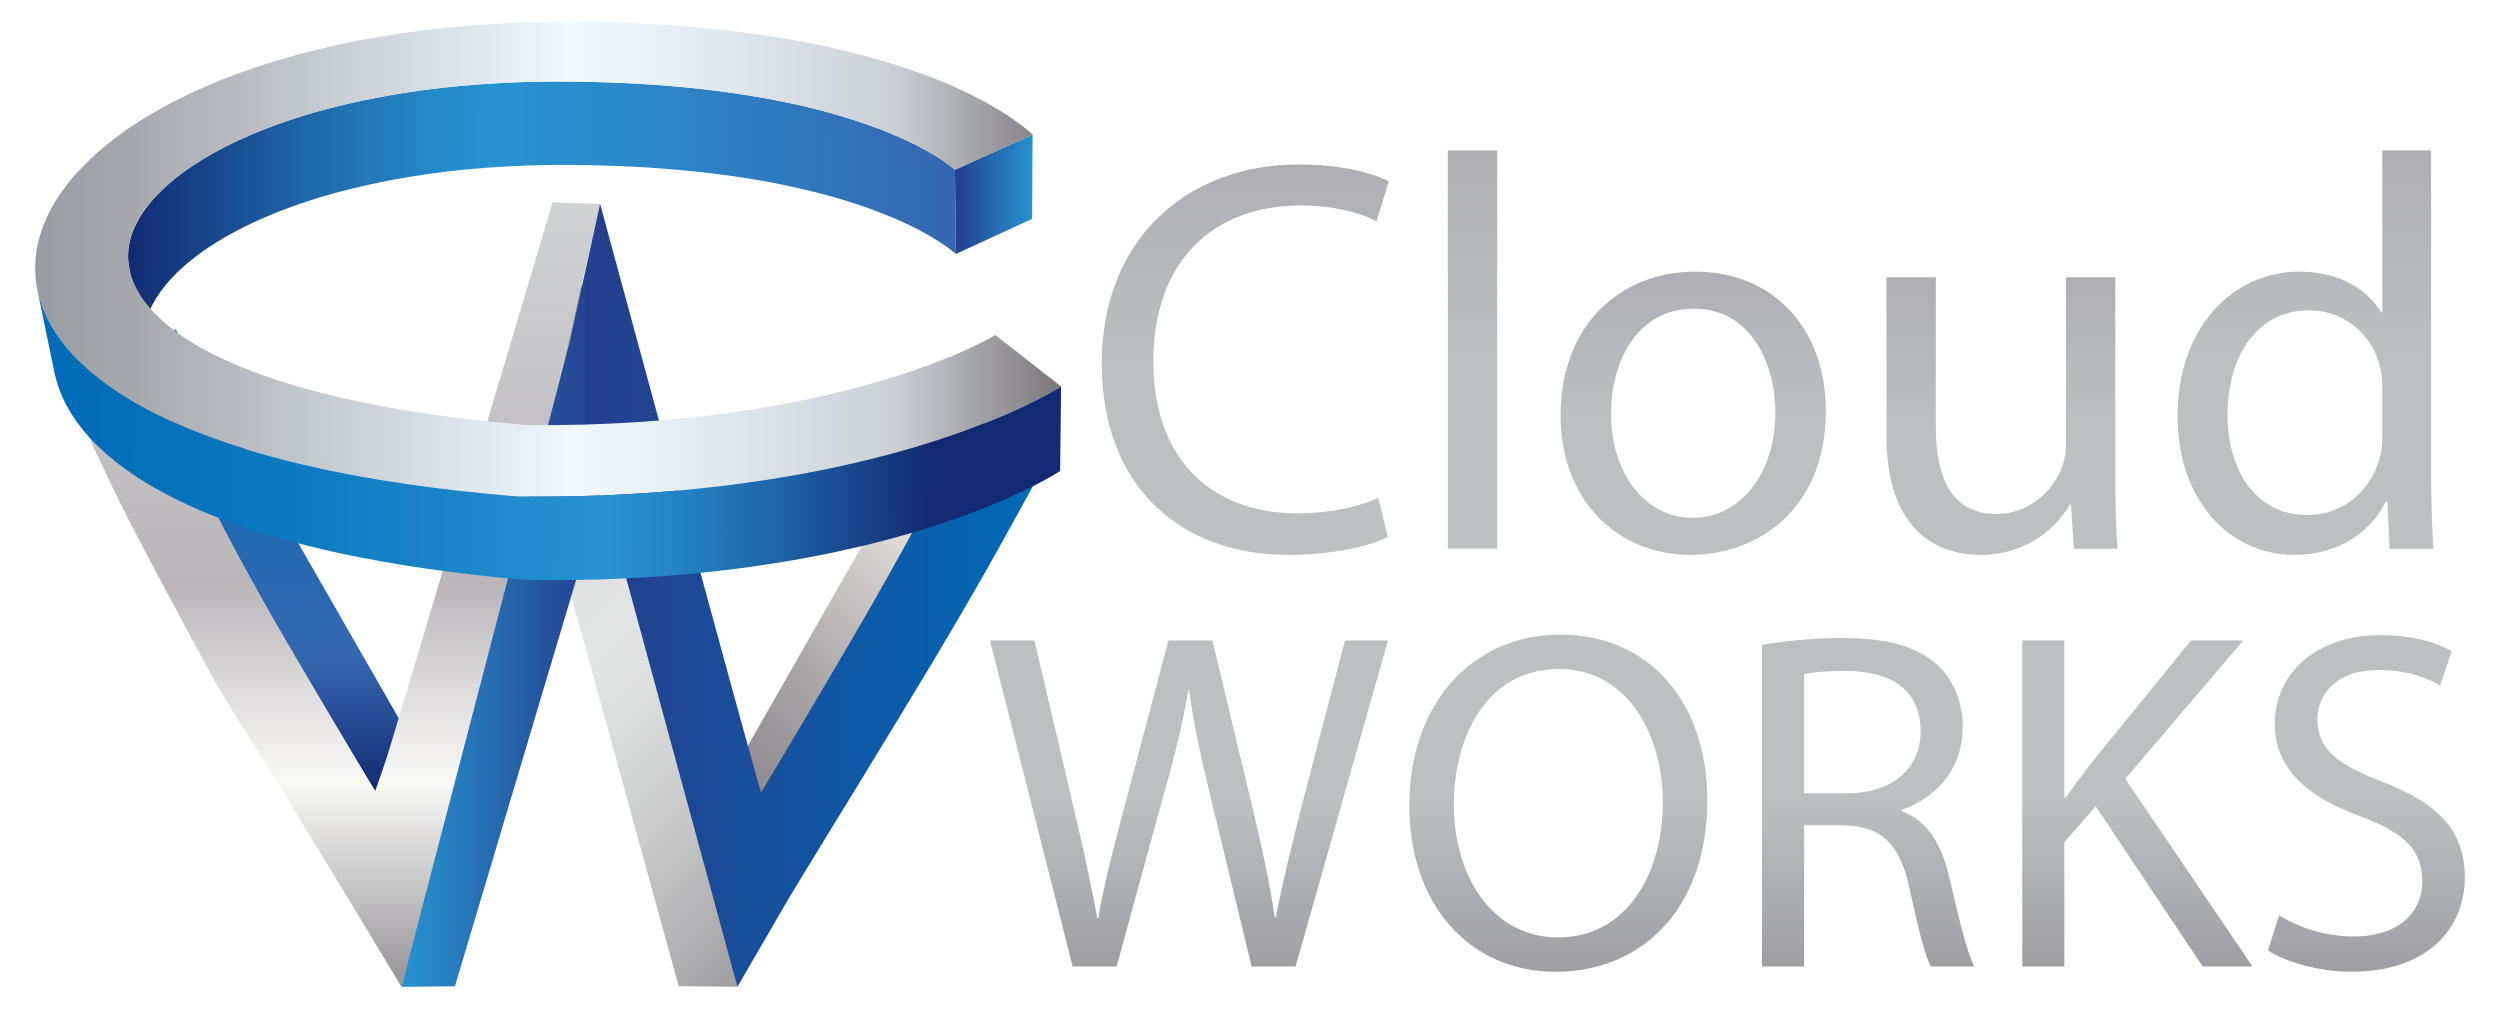
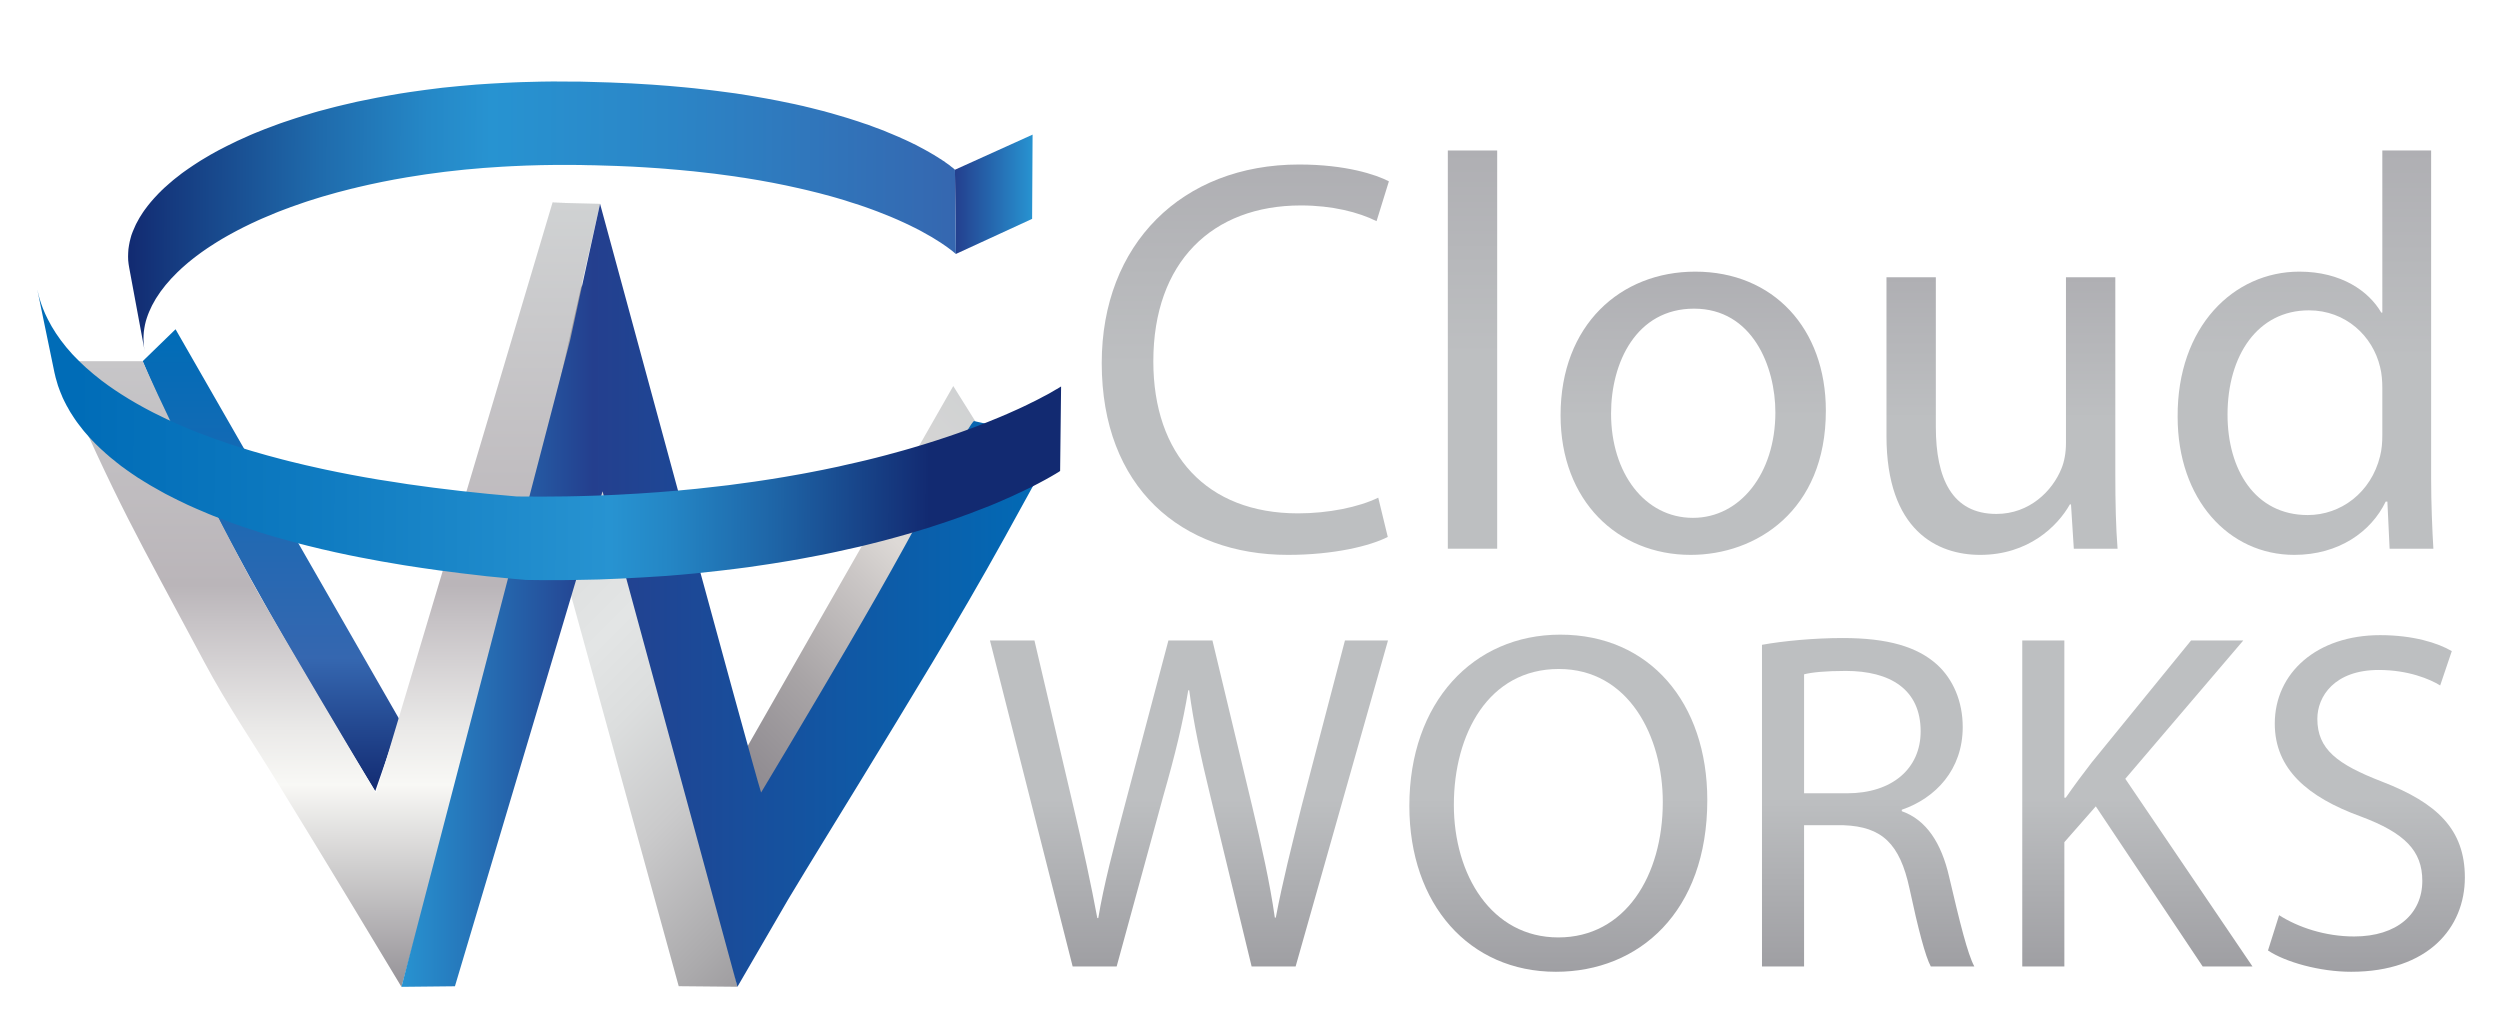
<svg xmlns="http://www.w3.org/2000/svg" version="1.1" id="Layer_29" x="0px" y="0px" width="570px" height="230px" viewBox="0 0 570 230" enable-background="new 0 0 570 230" xml:space="preserve">
  <g>
    <g>
      <g>
        <linearGradient id="SVGID_1_" gradientUnits="userSpaceOnUse" x1="61.853" y1="180.885" x2="61.853" y2="75.072">
          <stop offset="0" style="stop-color:#122A71" />
          <stop offset="0.291" style="stop-color:#3567B0" />
          <stop offset="1" style="stop-color:#006CB7" />
        </linearGradient>
        <path fill="url(#SVGID_1_)" d="M32.531,82.351c2.222,5.353,14.903,36.283,53.028,98.009l5.616-16.141L40.024,75.072" />
        <linearGradient id="SVGID_2_" gradientUnits="userSpaceOnUse" x1="96.622" y1="96.474" x2="196.634" y2="196.486">
          <stop offset="0" style="stop-color:#8A868C" />
          <stop offset="0.073" style="stop-color:#A3A1A5" />
          <stop offset="0.171" style="stop-color:#BFBFC1" />
          <stop offset="0.267" style="stop-color:#D3D4D5" />
          <stop offset="0.361" style="stop-color:#DFE1E1" />
          <stop offset="0.45" style="stop-color:#E3E5E5" />
          <stop offset="0.563" style="stop-color:#DCDEDE" />
          <stop offset="0.73" style="stop-color:#CACACB" />
          <stop offset="0.93" style="stop-color:#ABAAAC" />
          <stop offset="0.994" style="stop-color:#A09EA1" />
        </linearGradient>
        <polygon fill="url(#SVGID_2_)" points="154.746,224.853 168.136,224.983 131.749,61.346 116.529,86.137    " />
        <linearGradient id="SVGID_3_" gradientUnits="userSpaceOnUse" x1="156.292" y1="177.939" x2="231.779" y2="102.451">
          <stop offset="0" style="stop-color:#8A868C" />
          <stop offset="0.129" style="stop-color:#928E93" />
          <stop offset="0.327" style="stop-color:#A8A4A6" />
          <stop offset="0.57" style="stop-color:#CBC7C6" />
          <stop offset="0.679" style="stop-color:#DDD9D6" />
          <stop offset="1" style="stop-color:#D0D2D3" />
          <stop offset="1" style="stop-color:#A6A8AB" />
        </linearGradient>
        <path fill="url(#SVGID_3_)" d="M217.344,88.016L166.3,177.397l4.425,14.975c0,0,24.962-43.773,52.269-95.324" />
        <linearGradient id="SVGID_4_" gradientUnits="userSpaceOnUse" x1="74.669" y1="225" x2="74.669" y2="46.207">
          <stop offset="0" style="stop-color:#959297" />
          <stop offset="0.258" style="stop-color:#F8F8F5" />
          <stop offset="0.33" style="stop-color:#EAE9E8" />
          <stop offset="0.468" style="stop-color:#C6C2C5" />
          <stop offset="0.512" style="stop-color:#BAB5B9" />
          <stop offset="1" style="stop-color:#D0D2D3" />
          <stop offset="1" style="stop-color:#A6A8AB" />
        </linearGradient>
        <path fill="url(#SVGID_4_)" d="M125.969,46.207c0,0-38.41,129.086-40.229,134.586c-4.374-7.329-22.065-37.197-26.36-44.745     c-4.331-7.604-18.148-33.94-26.849-53.697c-0.252-0.082,0.222,0.082,0,0H12.523c15.219,34.553,17.887,38.266,34.11,68.696     c5.059,9.515,11.131,18.411,16.688,27.485c5.493,8.976,10.938,17.831,16.217,26.587L91.533,225c0,0,23.479-85.622,25.333-90.795     l19.95-87.735L125.969,46.207z" />
        <linearGradient id="SVGID_5_" gradientUnits="userSpaceOnUse" x1="91.533" y1="135.735" x2="241.38" y2="135.735">
          <stop offset="0" style="stop-color:#2793D1" />
          <stop offset="0.291" style="stop-color:#243F8E" />
          <stop offset="1" style="stop-color:#006CB7" />
        </linearGradient>
        <path fill="url(#SVGID_5_)" d="M222.046,95.996c-1.479,1.511-5.389,9.238-9.508,16.975c-4.055,7.646-8.291,15.309-12.64,22.946     c-4.311,7.564-8.724,15.082-13.165,22.588c-4.38,7.444-8.813,14.847-13.203,22.181c-1.819-5.516-36.715-134.216-36.715-134.216     l-6.839,31.156L91.533,225l12.191-0.131l33.655-112.853l30.757,112.967l11.597-19.97c5.279-8.772,10.74-17.611,16.225-26.571     c5.556-9.091,11.145-18.247,16.68-27.477c5.599-9.369,11.106-18.801,16.354-28.283c3.566-6.391,9.72-17.776,12.39-22.377     L222.046,95.996z" />
      </g>
      <g>
        <linearGradient id="SVGID_6_" gradientUnits="userSpaceOnUse" x1="217.728" y1="44.298" x2="235.43" y2="44.298">
          <stop offset="0" style="stop-color:#243F8E" />
          <stop offset="1" style="stop-color:#2793D1" />
        </linearGradient>
        <polygon fill="url(#SVGID_6_)" points="235.43,30.693 235.323,49.904 217.941,57.902 217.728,38.7    " />
        <linearGradient id="SVGID_7_" gradientUnits="userSpaceOnUse" x1="217.976" y1="49.855" x2="29.236" y2="49.042">
          <stop offset="0" style="stop-color:#3567B0" />
          <stop offset="0.354" style="stop-color:#2B86C7" />
          <stop offset="0.562" style="stop-color:#2793D1" />
          <stop offset="0.638" style="stop-color:#2588C7" />
          <stop offset="0.772" style="stop-color:#1F6AAB" />
          <stop offset="0.948" style="stop-color:#153A7F" />
          <stop offset="1" style="stop-color:#122A71" />
        </linearGradient>
        <path fill="url(#SVGID_7_)" d="M217.728,38.7l-0.017-0.024c0,0-0.008,0-0.018-0.004v-0.001c-0.011-0.003-0.023-0.011-0.031-0.027     c0-0.017-0.032-0.017-0.032-0.05c-0.033,0-0.059-0.032-0.081-0.049c-0.049-0.032-0.064-0.082-0.105-0.099     c-0.049-0.032-0.074-0.065-0.107-0.106c-0.063-0.039-0.112-0.071-0.161-0.121c-0.041-0.027-0.086-0.069-0.145-0.102     c-0.099-0.079-0.207-0.164-0.328-0.257c-0.031-0.026-0.063-0.052-0.085-0.082c-0.08-0.066-0.162-0.106-0.236-0.18     c-0.079-0.049-0.169-0.115-0.268-0.189c-0.051-0.04-0.11-0.077-0.178-0.119c-0.06-0.044-0.11-0.081-0.173-0.125     c-0.058-0.045-0.119-0.086-0.178-0.124c-0.005-0.003-0.01-0.006-0.015-0.01c-0.097-0.089-0.199-0.159-0.28-0.232     c-0.14-0.065-0.238-0.147-0.345-0.196c-0.123-0.082-0.221-0.147-0.334-0.244c-0.14-0.065-0.252-0.14-0.384-0.222     c-0.105-0.073-0.229-0.172-0.376-0.252c-0.14-0.082-0.269-0.163-0.405-0.245c-0.052-0.031-0.102-0.061-0.152-0.092     c-0.026-0.016-0.048-0.03-0.074-0.046c-0.061-0.04-0.121-0.08-0.185-0.13c-0.127-0.053-0.263-0.151-0.408-0.224     c-0.024-0.015-0.049-0.029-0.073-0.043c-0.124-0.09-0.261-0.159-0.399-0.238c-0.092-0.054-0.191-0.109-0.287-0.164     c-0.072-0.042-0.145-0.084-0.21-0.132c-0.119-0.076-0.255-0.14-0.391-0.207c-0.176-0.099-0.347-0.195-0.53-0.296     c-0.037-0.02-0.07-0.04-0.108-0.061c-0.161-0.096-0.35-0.187-0.538-0.284c-0.029-0.016-0.057-0.03-0.086-0.045     c-0.112-0.059-0.219-0.117-0.333-0.177c-0.048-0.027-0.096-0.05-0.143-0.08c-0.188-0.107-0.386-0.181-0.59-0.319     c-0.195-0.081-0.415-0.178-0.603-0.285c-0.213-0.115-0.433-0.213-0.621-0.31c-0.227-0.098-0.448-0.213-0.67-0.319     c-0.235-0.099-0.455-0.203-0.685-0.318c-0.245-0.098-0.473-0.221-0.717-0.317c-0.237-0.106-0.482-0.213-0.735-0.336     c-0.252-0.098-0.506-0.21-0.76-0.317c-0.26-0.114-0.521-0.221-0.8-0.341c-0.262-0.124-0.553-0.229-0.823-0.337     c-0.278-0.112-0.563-0.236-0.849-0.358c-0.286-0.115-0.596-0.213-0.873-0.343c-0.344-0.114-0.646-0.245-0.962-0.352     c-0.32-0.104-0.638-0.261-0.972-0.366c-0.335-0.107-0.678-0.245-0.995-0.375c-0.279-0.076-0.544-0.169-0.814-0.261     c-0.182-0.063-0.369-0.126-0.555-0.189c-0.259-0.088-0.527-0.178-0.795-0.275c-0.236-0.084-0.468-0.155-0.701-0.223     c-0.288-0.094-0.579-0.188-0.873-0.281c-0.26-0.087-0.521-0.167-0.775-0.248c-0.25-0.078-0.512-0.156-0.776-0.234     c-0.819-0.249-1.66-0.497-2.526-0.742c-0.216-0.064-0.427-0.13-0.648-0.192c-0.108-0.026-0.215-0.054-0.321-0.081     c-0.202-0.056-0.41-0.111-0.614-0.167c-0.166-0.048-0.33-0.093-0.501-0.152c-0.264-0.058-0.534-0.127-0.807-0.197     c-0.623-0.163-1.256-0.324-1.9-0.483c-0.142-0.038-0.284-0.073-0.427-0.11c-0.086-0.019-0.169-0.04-0.254-0.059     c-0.301-0.073-0.607-0.146-0.912-0.218c-0.19-0.049-0.378-0.096-0.579-0.147c-0.146-0.029-0.302-0.064-0.453-0.096     c-0.464-0.107-0.933-0.214-1.407-0.32c-1.226-0.267-2.491-0.527-3.79-0.781c-0.018-0.004-0.036-0.008-0.054-0.011     s-0.034-0.006-0.051-0.01c-1.666-0.325-3.391-0.641-5.18-0.941c-0.51-0.087-1.024-0.172-1.543-0.264     c-0.955-0.156-1.951-0.287-2.93-0.458c-0.712-0.086-1.415-0.185-2.129-0.281c-0.678-0.093-1.364-0.184-2.059-0.272     c-0.342-0.044-0.686-0.087-1.032-0.13c-0.067-0.008-0.136-0.017-0.204-0.025c-0.248-0.031-0.496-0.063-0.745-0.091     c-0.203-0.024-0.409-0.046-0.612-0.069c-0.541-0.063-1.086-0.125-1.636-0.184c-0.331-0.038-0.661-0.075-1-0.114     c-0.752-0.091-1.525-0.146-2.303-0.228c-0.009,0-0.017-0.001-0.024-0.001c-2.327-0.224-4.732-0.423-7.22-0.594     c-1.562-0.1-3.135-0.189-4.741-0.286c-1.485-0.083-3.011-0.138-4.537-0.197c-0.113-0.004-0.222-0.012-0.335-0.016     c-0.141-0.006-0.286-0.005-0.427-0.011c-1.136-0.041-2.288-0.069-3.451-0.101c-0.416-0.015-0.827-0.023-1.24-0.035     c-0.596-0.008-1.176-0.017-1.778-0.05c-0.473,0-0.969,0-1.463,0c-0.708-0.005-1.417-0.01-2.137-0.017     c-1.762-0.024-3.46-0.016-5.164,0.017c-1.552,0.038-3.085,0.064-4.586,0.117c-0.548,0.018-1.086,0.042-1.629,0.063     c-0.586,0.025-1.169,0.05-1.753,0.08c-1.184,0.057-2.359,0.119-3.522,0.192c-1.119,0.062-2.231,0.127-3.324,0.218     c-1.319,0.107-2.643,0.229-3.933,0.342c-0.16,0.015-0.315,0.032-0.474,0.047c-0.266,0.026-0.529,0.052-0.793,0.079     c-0.864,0.083-1.73,0.165-2.586,0.257c-1.271,0.164-2.512,0.304-3.762,0.476c-0.526,0.073-1.052,0.146-1.576,0.219     c-0.393,0.055-0.785,0.109-1.173,0.165c-0.305,0.043-0.612,0.086-0.914,0.128c-0.758,0.115-1.51,0.247-2.237,0.345     c-0.749,0.129-1.467,0.235-2.185,0.375c-0.642,0.107-1.269,0.217-1.89,0.345c-0.396,0.074-0.796,0.144-1.189,0.219     c-0.218,0.039-0.438,0.088-0.655,0.133c-0.256,0.049-0.506,0.102-0.76,0.153c-0.487,0.085-0.977,0.174-1.456,0.293     c-0.304,0.063-0.619,0.122-0.921,0.187c-0.256,0.052-0.519,0.102-0.768,0.155c-0.573,0.147-1.109,0.26-1.667,0.391     c-0.506,0.1-0.994,0.226-1.5,0.347c-0.017,0.004-0.033,0.009-0.05,0.013c-0.021,0.005-0.042,0.01-0.064,0.016     c-0.474,0.098-0.93,0.212-1.396,0.335c-0.456,0.121-0.915,0.252-1.362,0.351c-0.314,0.088-0.617,0.166-0.923,0.247     c-0.033,0.009-0.066,0.017-0.1,0.027c-0.116,0.03-0.232,0.062-0.35,0.093c-0.455,0.115-0.89,0.238-1.345,0.351     c-0.384,0.131-0.801,0.237-1.184,0.344c-0.258,0.083-0.508,0.156-0.759,0.232c-0.208,0.062-0.405,0.127-0.612,0.189     c-0.324,0.099-0.651,0.191-0.981,0.288c-0.396,0.139-0.782,0.238-1.149,0.366c-0.165,0.06-0.327,0.107-0.486,0.157     c-0.283,0.09-0.562,0.183-0.842,0.275c-0.255,0.082-0.508,0.17-0.751,0.255c-0.361,0.098-0.688,0.238-1.037,0.342     c-0.353,0.115-0.678,0.229-1.02,0.352c-0.319,0.122-0.621,0.235-0.923,0.342c-0.261,0.111-0.509,0.185-0.742,0.279     c-0.181,0.067-0.363,0.135-0.543,0.203c-0.137,0.049-0.278,0.102-0.419,0.156c-0.238,0.09-0.487,0.176-0.722,0.268     c-0.607,0.237-1.203,0.479-1.795,0.721c-0.046,0.018-0.092,0.035-0.139,0.053c-0.253,0.106-0.512,0.205-0.783,0.32     c-0.262,0.129-0.529,0.243-0.798,0.342c-0.15,0.074-0.309,0.143-0.465,0.213c-0.71,0.31-1.411,0.623-2.096,0.942     c-0.103,0.045-0.204,0.089-0.305,0.133c-0.062,0.037-0.132,0.071-0.2,0.106c-0.698,0.33-1.384,0.663-2.056,1.001     c-0.007,0.002-0.014,0.006-0.021,0.01c-0.504,0.254-1,0.509-1.487,0.766c-0.193,0.104-0.379,0.201-0.563,0.29     c-0.075,0.051-0.15,0.092-0.224,0.134c-0.042,0.023-0.085,0.046-0.127,0.069c-0.07,0.035-0.141,0.071-0.202,0.099     c-0.077,0.046-0.157,0.093-0.236,0.14c-0.183,0.101-0.362,0.203-0.542,0.304c-0.107,0.058-0.213,0.116-0.324,0.168     c-0.111,0.064-0.23,0.136-0.348,0.213c-0.143,0.082-0.283,0.164-0.425,0.247c-0.047,0.024-0.095,0.056-0.142,0.084     c-0.104,0.061-0.206,0.123-0.309,0.184c-0.037,0.022-0.073,0.042-0.11,0.064c-0.177,0.106-0.355,0.212-0.529,0.318     c-0.052,0.029-0.101,0.061-0.154,0.088c-0.18,0.091-0.325,0.189-0.479,0.295c-0.109,0.064-0.213,0.136-0.318,0.207     c-0.11,0.071-0.221,0.141-0.331,0.211c-0.028,0.019-0.056,0.035-0.082,0.054c-0.166,0.106-0.329,0.213-0.491,0.32     c-0.046,0.031-0.099,0.059-0.143,0.09c-0.039,0.026-0.08,0.053-0.12,0.081c-0.154,0.103-0.307,0.206-0.46,0.31     c-0.029,0.021-0.058,0.037-0.088,0.06c-0.174,0.118-0.347,0.235-0.518,0.353c-0.036,0.023-0.071,0.049-0.111,0.07     c-0.036,0.025-0.072,0.053-0.107,0.081c-0.056,0.038-0.108,0.078-0.164,0.117c-0.047,0.034-0.094,0.068-0.144,0.097     c-0.123,0.097-0.271,0.187-0.402,0.285c-0.137,0.09-0.26,0.18-0.389,0.276c-0.139,0.09-0.263,0.206-0.401,0.295     c-0.132,0.098-0.246,0.203-0.375,0.302c-0.065,0.038-0.129,0.091-0.19,0.146c-0.145,0.111-0.283,0.223-0.425,0.334     c-0.048,0.033-0.096,0.066-0.137,0.098c-0.115,0.099-0.228,0.189-0.359,0.285c-0.112,0.107-0.228,0.197-0.358,0.287     c-0.106,0.091-0.229,0.187-0.344,0.301c-0.042,0.036-0.091,0.078-0.135,0.118c-0.117,0.099-0.235,0.197-0.35,0.297     c-0.016,0.013-0.029,0.025-0.044,0.038c-0.086,0.074-0.169,0.149-0.255,0.224c-0.045,0.035-0.088,0.076-0.129,0.114     c-0.151,0.134-0.306,0.269-0.454,0.404c-0.095,0.087-0.186,0.169-0.298,0.258c-0.098,0.099-0.204,0.213-0.317,0.312     c-0.114,0.097-0.221,0.194-0.31,0.276c-0.027,0.042-0.059,0.075-0.088,0.111c-0.061,0.059-0.119,0.117-0.179,0.176     c-0.016,0.012-0.027,0.027-0.045,0.039c-0.105,0.107-0.196,0.189-0.303,0.295c-0.112,0.096-0.211,0.211-0.291,0.31     c-0.005,0.004-0.01,0.011-0.015,0.016c-1.086,1.126-2.045,2.266-2.876,3.417c-0.061,0.076-0.118,0.154-0.179,0.246     c-0.043,0.053-0.074,0.11-0.113,0.163c-0.049,0.071-0.099,0.143-0.147,0.213c-0.006,0.009-0.012,0.016-0.018,0.025     c-0.008,0.013-0.019,0.029-0.026,0.043c-0.22,0.324-0.426,0.649-0.623,0.975c-0.039,0.063-0.078,0.131-0.117,0.189     c-0.028,0.049-0.051,0.089-0.078,0.136c-0.242,0.414-0.47,0.828-0.678,1.244c-0.009,0.017-0.018,0.03-0.026,0.047     c-0.057,0.115-0.105,0.217-0.153,0.324c-0.207,0.437-0.4,0.873-0.571,1.311c-0.03,0.075-0.064,0.153-0.093,0.226     c-0.088,0.238-0.17,0.49-0.26,0.703c-0.058,0.236-0.123,0.473-0.197,0.709c-0.155,0.522-0.262,1.07-0.358,1.633     c-0.106,0.556-0.164,1.111-0.18,1.68c-0.031,0.556-0.031,1.119,0,1.699c0.048,0.571,0.131,1.143,0.234,1.704     c1.16,6.309,2.345,12.608,3.512,18.909c-0.106-0.581-0.188-1.158-0.213-1.73c-0.049-0.58-0.049-1.135-0.025-1.706     c0.025-0.54,0.066-1.117,0.173-1.672c0.082-0.556,0.203-1.094,0.351-1.65c0.08-0.228,0.137-0.44,0.211-0.685     c0.061-0.226,0.138-0.435,0.227-0.652c0.01-0.03,0.021-0.06,0.031-0.089c0.079-0.225,0.164-0.437,0.259-0.654     c0.002-0.007,0.005-0.013,0.008-0.02c0.407-0.981,0.904-1.958,1.495-2.932c0.011-0.014,0.019-0.029,0.029-0.043     c0.022-0.045,0.056-0.092,0.083-0.139c1.244-2.01,2.874-3.995,4.86-5.926c0.009-0.008,0.019-0.016,0.027-0.023     c0.006-0.007,0.012-0.012,0.018-0.019c0.561-0.544,1.149-1.083,1.766-1.616c0.053-0.042,0.102-0.089,0.159-0.127     c0.054-0.054,0.107-0.1,0.161-0.146c0.129-0.11,0.253-0.22,0.384-0.328c0.233-0.194,0.476-0.388,0.717-0.581     c0.045-0.037,0.091-0.074,0.142-0.106c0.03-0.028,0.062-0.056,0.093-0.084c0.305-0.241,0.617-0.48,0.934-0.719     c0.033-0.021,0.067-0.045,0.099-0.062c0.043-0.04,0.083-0.072,0.125-0.105c0.289-0.216,0.583-0.432,0.883-0.646     c0.063-0.042,0.125-0.084,0.184-0.129c0.08-0.055,0.164-0.112,0.245-0.171c0.12-0.085,0.242-0.17,0.365-0.255     c0.073-0.051,0.146-0.104,0.222-0.146c0.053-0.044,0.104-0.08,0.154-0.116c0.227-0.154,0.46-0.306,0.691-0.458     c0.012-0.007,0.024-0.015,0.035-0.022c0.141-0.104,0.304-0.195,0.459-0.292c0.131-0.099,0.294-0.197,0.439-0.285     c0.062-0.039,0.125-0.083,0.189-0.125c0.024-0.016,0.049-0.031,0.073-0.046c0.071-0.046,0.143-0.091,0.212-0.124     c0.063-0.044,0.134-0.093,0.205-0.141c0.021-0.012,0.041-0.024,0.061-0.037c0.068-0.042,0.138-0.085,0.206-0.115     c0.024-0.021,0.052-0.037,0.077-0.056c0.189-0.115,0.38-0.23,0.571-0.345c0.117-0.065,0.231-0.134,0.337-0.203     c0.003-0.002,0.007-0.004,0.011-0.006c0.162-0.096,0.33-0.191,0.507-0.287c0.057-0.034,0.106-0.064,0.158-0.097     c0.067-0.04,0.134-0.078,0.201-0.116c0.056-0.032,0.111-0.065,0.17-0.092c0.087-0.055,0.168-0.104,0.25-0.149     c0.015-0.009,0.03-0.017,0.046-0.026c0.079-0.044,0.159-0.085,0.245-0.126c0.061-0.04,0.12-0.073,0.18-0.109     c0.444-0.246,0.896-0.491,1.355-0.733c0.049-0.024,0.098-0.049,0.146-0.072c0.035-0.025,0.073-0.043,0.112-0.065     c0.459-0.241,0.926-0.48,1.399-0.718c0.015-0.007,0.026-0.013,0.04-0.021c0.592-0.296,1.189-0.589,1.802-0.879     c0.156-0.074,0.314-0.15,0.465-0.211c0.237-0.123,0.48-0.229,0.709-0.328c0.062-0.031,0.125-0.062,0.188-0.093     c0.26-0.117,0.525-0.234,0.788-0.35c0.073-0.031,0.147-0.064,0.222-0.1c1.037-0.457,2.102-0.906,3.191-1.344     c0.045-0.018,0.096-0.036,0.141-0.053c0.156-0.068,0.326-0.132,0.489-0.199c0.61-0.241,1.242-0.472,1.867-0.707     c0.118-0.043,0.235-0.087,0.354-0.124c0.183-0.074,0.367-0.146,0.551-0.218c1.064-0.389,2.153-0.767,3.263-1.136     c0.035-0.01,0.069-0.023,0.104-0.034c0.188-0.056,0.373-0.123,0.559-0.185c0.92-0.3,1.855-0.593,2.806-0.88     c0.217-0.068,0.434-0.132,0.652-0.195c2.106-0.625,4.29-1.214,6.538-1.768c0.161-0.035,0.321-0.07,0.484-0.104     c0.313-0.087,0.617-0.158,0.924-0.234c3.58-0.848,7.319-1.61,11.229-2.264c1.365-0.23,2.753-0.447,4.159-0.652     c0.079-0.011,0.157-0.022,0.237-0.034c1.35-0.194,2.717-0.375,4.103-0.545c0.13-0.016,0.259-0.031,0.389-0.046     c1.336-0.161,2.689-0.31,4.058-0.446c0.17-0.017,0.339-0.033,0.508-0.05c2.659-0.258,5.385-0.467,8.163-0.63     c0.33-0.018,0.656-0.04,0.985-0.052c0.376-0.025,0.757-0.042,1.135-0.063c4.453-0.222,9.044-0.33,13.785-0.296     c0.743,0.002,1.485,0.013,2.225,0.024c0.437,0.014,0.868,0.021,1.3,0.033c0.509,0,1.011,0.013,1.513,0.021     c0.053,0.001,0.108,0.003,0.16,0.004c1.73,0.032,3.404,0.098,5.051,0.155c1.22,0.047,2.404,0.1,3.58,0.153     c0.962,0.045,1.91,0.121,2.86,0.164c1.036,0.075,2.046,0.124,3.074,0.204c0.544,0.039,1.079,0.082,1.615,0.123     c0.267,0.021,0.534,0.041,0.803,0.073c0.799,0.049,1.59,0.131,2.356,0.196c0.81,0.066,1.568,0.146,2.336,0.228     c0.263,0.017,0.513,0.043,0.766,0.067c3.315,0.34,6.469,0.73,9.459,1.164c0.434,0.066,0.865,0.134,1.297,0.205     c0.329,0.042,0.65,0.09,0.973,0.137c4.483,0.702,8.596,1.499,12.361,2.361c0.566,0.126,1.123,0.255,1.673,0.384     c0.055,0.014,0.108,0.025,0.163,0.04c0.028,0.006,0.057,0.013,0.084,0.02c1.887,0.446,3.679,0.908,5.383,1.382     c0.24,0.07,0.483,0.135,0.721,0.206c0.124,0.037,0.242,0.067,0.364,0.102c0.667,0.191,1.324,0.384,1.964,0.578     c0.118,0.037,0.239,0.076,0.355,0.112c0.41,0.131,0.816,0.271,1.192,0.392c0.408,0.106,0.799,0.246,1.182,0.369     c0.269,0.098,0.544,0.181,0.817,0.264c0.529,0.179,1.053,0.358,1.561,0.537c0.3,0.114,0.589,0.21,0.87,0.315     c0.138,0.045,0.269,0.094,0.398,0.143c0.104,0.037,0.202,0.075,0.304,0.113c0.098,0.037,0.196,0.075,0.294,0.112     c0.212,0.07,0.429,0.156,0.645,0.239c1.034,0.393,2.02,0.785,2.955,1.173c1.154,0.481,2.219,0.955,3.225,1.422     c0.179,0.077,0.354,0.156,0.529,0.25c0.048,0.021,0.093,0.041,0.139,0.06c0.303,0.145,0.591,0.286,0.88,0.428     c0.1,0.051,0.2,0.106,0.303,0.158c0.127,0.069,0.265,0.129,0.405,0.191c0.446,0.224,0.881,0.447,1.292,0.664     c0.035,0.02,0.072,0.039,0.105,0.059c0.029,0.015,0.056,0.028,0.083,0.043c1.817,0.969,3.3,1.865,4.465,2.632     c1.043,0.679,1.818,1.25,2.383,1.687c0.008,0.006,0.015,0.014,0.023,0.02c0.073,0.041,0.139,0.106,0.195,0.153     c0.007,0.002,0.011,0.007,0.017,0.01c0.285,0.227,0.498,0.406,0.644,0.532c0.012,0.012,0.022,0.021,0.036,0.03     c0.083,0.072,0.134,0.117,0.167,0.145l0.002,0.002c0,0,0.005,0.003,0.007,0.005c0.013,0.01,0.031,0.027,0.034,0.028L217.728,38.7     z" />
        <linearGradient id="SVGID_8_" gradientUnits="userSpaceOnUse" x1="8.012" y1="59.11" x2="241.941" y2="59.11">
          <stop offset="0" style="stop-color:#9A9BA0" />
          <stop offset="0.107" style="stop-color:#A8AAAF" />
          <stop offset="0.522" style="stop-color:#EFF9FE" />
          <stop offset="0.658" style="stop-color:#E2EAEF" />
          <stop offset="0.838" style="stop-color:#CBD0D5" />
          <stop offset="0.994" style="stop-color:#7E797D" />
        </linearGradient>
-         <path fill="url(#SVGID_8_)" d="M152.141,5.723c15.309,1.029,28.065,2.988,38.608,5.419c10.625,2.424,19.023,5.321,25.553,8.094     c6.568,2.84,11.22,5.567,14.305,7.671c3.069,2.089,4.568,3.526,4.823,3.786L217.728,38.7c-0.049-0.024-1.11-1.053-3.564-2.604     c-2.416-1.567-6.229-3.688-11.638-5.876c-5.378-2.202-12.371-4.486-21.291-6.47c-8.848-1.925-19.587-3.566-32.511-4.455     c-1.562-0.1-3.135-0.189-4.741-0.286c-1.61-0.089-3.266-0.146-4.922-0.213c-1.682-0.065-3.388-0.09-5.134-0.146     c-1.737-0.05-3.507-0.05-5.313-0.066c-13.963-0.088-26.751,0.979-38.175,2.873c-11.409,1.896-21.486,4.637-30,7.95     c-8.552,3.346-15.538,7.246-20.733,11.481c-5.249,4.268-8.659,8.831-9.949,13.44c-1.094,3.835-0.66,7.982,1.729,12.152     c2.434,4.218,6.839,8.48,13.661,12.429c6.921,3.982,16.313,7.703,28.611,10.805c12.421,3.141,27.803,5.63,46.547,7.214     c17.866,0.163,33.525-1.037,46.917-2.938c13.4-1.893,24.497-4.473,33.369-7.091c8.781-2.571,15.366-5.173,19.731-7.157     c4.35-1.975,6.529-3.298,6.619-3.346l14.998,11.717c-0.399,0.262-3.126,1.984-8.298,4.448c-5.2,2.465-12.846,5.638-23.063,8.774     c-10.259,3.148-23.094,6.242-38.566,8.478c-15.495,2.262-33.58,3.641-54.169,3.378c-10.146-0.848-19.579-1.966-28.352-3.33     c-8.749-1.362-16.803-3.003-24.188-4.872c-7.343-1.86-14.001-3.964-20.025-6.317c-5.982-2.333-11.276-4.91-15.921-7.728     c-4.383-2.635-8.087-5.45-11.141-8.428c-3.003-2.939-5.369-6.04-7.067-9.222c-1.688-3.173-2.692-6.448-3.026-9.778     c-0.309-3.313,0.017-6.674,1.068-10.069c1.012-3.411,2.727-6.757,5.068-9.996c2.327-3.239,5.281-6.381,8.74-9.336     c3.492-2.98,7.474-5.786,11.981-8.413c4.486-2.604,9.433-5.011,14.825-7.206c5.566-2.27,11.489-4.237,17.702-5.934     c6.185-1.698,12.682-3.119,19.414-4.243c6.732-1.135,13.766-1.984,21.013-2.506c7.214-0.596,14.706-0.855,22.361-0.807     c1.958,0,3.868,0.017,5.761,0.071c1.877,0.025,3.729,0.066,5.564,0.14c1.795,0.058,3.59,0.131,5.354,0.221     C148.724,5.526,150.454,5.616,152.141,5.723z" />
        <linearGradient id="SVGID_9_" gradientUnits="userSpaceOnUse" x1="241.89" y1="99.948" x2="8.383" y2="98.942">
          <stop offset="0.128" style="stop-color:#122A71" />
          <stop offset="0.136" style="stop-color:#132D74" />
          <stop offset="0.277" style="stop-color:#1E64A6" />
          <stop offset="0.382" style="stop-color:#2486C5" />
          <stop offset="0.439" style="stop-color:#2793D1" />
          <stop offset="0.739" style="stop-color:#0E7AC0" />
          <stop offset="0.961" style="stop-color:#006CB7" />
        </linearGradient>
        <path fill="url(#SVGID_9_)" d="M241.917,88.112c0,0,0,0-0.032,0.033c0,0.008-0.033,0.016-0.033,0.016     c-0.017,0.017-0.049,0.025-0.082,0.049l-0.049,0.041c-0.072,0.041-0.146,0.099-0.244,0.139c-0.096,0.066-0.195,0.129-0.325,0.211     c-0.107,0.05-0.229,0.14-0.386,0.205c-0.137,0.09-0.299,0.187-0.472,0.277c-0.139,0.09-0.335,0.197-0.516,0.303     c-0.155,0.099-0.332,0.194-0.51,0.297c-0.07,0.039-0.136,0.076-0.208,0.115c-0.171,0.092-0.345,0.185-0.553,0.297     c-0.213,0.106-0.459,0.237-0.711,0.367c-0.252,0.156-0.507,0.278-0.793,0.426c-0.26,0.129-0.554,0.276-0.84,0.432     c-0.104,0.053-0.205,0.105-0.309,0.157c-0.057,0.029-0.114,0.058-0.172,0.087c-0.143,0.07-0.288,0.14-0.442,0.205     c-0.311,0.17-0.651,0.309-0.979,0.49c-0.312,0.147-0.668,0.304-0.992,0.476c-0.082,0.038-0.163,0.077-0.245,0.115     c-0.292,0.135-0.583,0.272-0.89,0.412c-0.001,0.001-0.004,0.001-0.005,0.002c-0.373,0.169-0.773,0.333-1.148,0.514     c-0.368,0.161-0.748,0.33-1.117,0.499c-0.079,0.034-0.156,0.068-0.234,0.103c-0.391,0.161-0.79,0.344-1.188,0.507     c-0.16,0.065-0.324,0.14-0.485,0.208c-0.904,0.38-1.856,0.768-2.852,1.164c-0.301,0.118-0.604,0.237-0.913,0.352     c-0.343,0.138-0.696,0.275-1.049,0.413c-0.422,0.162-0.85,0.324-1.286,0.487c-0.007,0.002-0.014,0.005-0.021,0.008     c-0.643,0.241-1.301,0.483-1.976,0.726c-0.174,0.063-0.347,0.126-0.525,0.187c-0.192,0.071-0.387,0.139-0.58,0.208     c-0.173,0.061-0.345,0.123-0.519,0.184c-0.211,0.073-0.423,0.147-0.641,0.221c-0.569,0.199-1.147,0.4-1.726,0.592     c-1.682,0.565-3.443,1.134-5.292,1.701c-0.118,0.036-0.24,0.072-0.359,0.108c-0.133,0.04-0.265,0.079-0.398,0.118     c-0.612,0.184-1.238,0.361-1.874,0.561c-0.257,0.075-0.516,0.151-0.776,0.226c-0.396,0.111-0.797,0.227-1.203,0.344     c-0.744,0.211-1.502,0.42-2.27,0.629c-0.215,0.056-0.429,0.113-0.642,0.167c-0.276,0.083-0.557,0.157-0.837,0.233     c-0.38,0.101-0.768,0.2-1.152,0.3c-0.138,0.035-0.272,0.069-0.411,0.104c-0.27,0.073-0.551,0.144-0.829,0.216     c-0.761,0.193-1.533,0.385-2.315,0.576c-0.721,0.166-1.45,0.344-2.192,0.513c-0.907,0.213-1.829,0.432-2.792,0.629     c-0.386,0.099-0.777,0.187-1.17,0.274c-0.165,0.036-0.327,0.073-0.493,0.108c-0.394,0.083-0.789,0.165-1.193,0.247     c-0.654,0.136-1.32,0.276-1.983,0.415c-1.119,0.226-2.26,0.449-3.414,0.667c-0.535,0.099-1.061,0.202-1.603,0.298     c-1.216,0.219-2.416,0.432-3.666,0.645c-0.084,0.015-0.17,0.029-0.253,0.044c-0.922,0.155-1.854,0.307-2.796,0.456     c-0.241,0.037-0.477,0.077-0.721,0.111c-0.56,0.092-1.14,0.177-1.714,0.264c-0.503,0.075-1.001,0.152-1.509,0.226     c-1.919,0.28-3.878,0.546-5.876,0.798c-0.918,0.112-1.84,0.221-2.774,0.321c-1.5,0.178-3.04,0.35-4.596,0.514     c-5.622,0.574-11.527,1.026-17.713,1.332c-0.548,0.026-1.095,0.054-1.645,0.078c-0.614,0.028-1.234,0.052-1.854,0.077     c-0.55,0.021-1.102,0.042-1.654,0.063c-0.819,0.028-1.644,0.054-2.472,0.078c-0.471,0.012-0.942,0.024-1.416,0.037     c-0.882,0.021-1.765,0.041-2.656,0.057c-0.119,0.003-0.239,0.004-0.358,0.006c-3.634,0.059-7.351,0.067-11.154,0.019     c-8.812-0.737-17.084-1.678-24.854-2.805c-1.037-0.157-2.066-0.316-3.072-0.483c-1.254-0.17-2.474-0.374-3.684-0.567     c-4.208-0.702-8.247-1.471-12.125-2.298c-0.171-0.038-0.344-0.074-0.515-0.113c-0.079-0.016-0.159-0.035-0.24-0.05     c-2.523-0.547-4.977-1.119-7.36-1.714c-0.41-0.106-0.822-0.211-1.228-0.316c-0.096-0.021-0.192-0.047-0.288-0.07     c-2.387-0.615-4.705-1.254-6.947-1.921c-0.16-0.048-0.318-0.096-0.478-0.144c-0.277-0.083-0.549-0.169-0.824-0.253     c-0.169-0.053-0.336-0.103-0.506-0.158c-0.106-0.032-0.21-0.063-0.314-0.094c-1.032-0.321-2.053-0.647-3.054-0.98     c-0.106-0.037-0.214-0.071-0.32-0.111c-0.073-0.022-0.143-0.049-0.216-0.071c-2.258-0.76-4.439-1.548-6.541-2.369     c-0.584-0.227-1.155-0.459-1.727-0.691c-0.184-0.079-0.366-0.159-0.551-0.238c-0.368-0.139-0.719-0.291-1.072-0.439     c-0.195-0.083-0.394-0.165-0.588-0.249c-0.192-0.084-0.385-0.167-0.576-0.247c-1.913-0.836-3.746-1.703-5.504-2.595     c-0.039-0.02-0.078-0.04-0.117-0.06c-0.1-0.053-0.198-0.097-0.297-0.146c-0.539-0.277-1.067-0.558-1.593-0.84     c-0.134-0.074-0.27-0.147-0.404-0.217c-1.201-0.654-2.367-1.322-3.492-2.004c-2.243-1.362-4.317-2.753-6.211-4.197     c-0.006-0.005-0.012-0.01-0.018-0.014c-0.629-0.48-1.237-0.966-1.825-1.459c-0.576-0.474-1.132-0.954-1.671-1.437     c-0.091-0.085-0.183-0.166-0.264-0.26c-0.046-0.034-0.091-0.074-0.136-0.112c-0.673-0.617-1.311-1.243-1.925-1.875     c-0.022-0.029-0.05-0.057-0.069-0.087c-0.073-0.064-0.138-0.128-0.2-0.191c-0.129-0.135-0.265-0.269-0.391-0.404     c-0.075-0.08-0.146-0.157-0.226-0.245c-0.011-0.01-0.024-0.026-0.035-0.039c-0.409-0.449-0.807-0.901-1.186-1.357     c-0.044-0.052-0.085-0.105-0.129-0.155c-1.701-2.067-3.095-4.178-4.184-6.357c-0.828-1.627-1.471-3.274-1.943-4.942     c-0.004-0.01-0.008-0.023-0.011-0.034c-0.133-0.475-0.247-0.951-0.354-1.43c0-0.002,0-0.006-0.001-0.009     c-0.016-0.047-0.024-0.088-0.024-0.128c-0.017-0.05-0.032-0.082-0.032-0.099c0.021,0.104,0.042,0.21,0.064,0.315     c0,0.009,0,0.02,0,0.028c0.005,0.004,0.007,0.013,0.01,0.02c1.289,6.148,2.56,12.311,3.825,18.497     c0.013,0.06,0.031,0.119,0.044,0.179c0.001,0.013,0.006,0.029,0.006,0.041c0.005,0.006,0.005,0.012,0.009,0.018     c0.027,0.127,0.063,0.254,0.093,0.381c0.032,0.159,0.061,0.321,0.104,0.467c0.02,0.061,0.036,0.119,0.054,0.179     c0.095,0.361,0.2,0.721,0.313,1.08c0.048,0.204,0.105,0.406,0.179,0.618c0.028,0.103,0.077,0.212,0.118,0.319     c0.029,0.084,0.063,0.167,0.093,0.251c0.041,0.159,0.111,0.325,0.183,0.505c0.074,0.181,0.14,0.377,0.22,0.555     c0.034,0.101,0.079,0.19,0.121,0.283c0.039,0.094,0.078,0.188,0.119,0.282c0.062,0.166,0.13,0.319,0.184,0.464     c0.073,0.18,0.181,0.351,0.237,0.498c0.065,0.181,0.164,0.335,0.244,0.499c0.081,0.164,0.147,0.325,0.252,0.489     c0.09,0.165,0.164,0.318,0.246,0.481c0.065,0.113,0.135,0.235,0.213,0.349c0.07,0.125,0.133,0.253,0.205,0.378     c0.036,0.066,0.072,0.132,0.112,0.203c0.09,0.147,0.179,0.287,0.26,0.457c0.091,0.156,0.206,0.303,0.287,0.44     c0.091,0.14,0.188,0.287,0.287,0.448c0.096,0.148,0.187,0.287,0.285,0.441c0.104,0.164,0.202,0.303,0.301,0.443     c0.099,0.136,0.222,0.317,0.312,0.448c0.098,0.122,0.194,0.285,0.317,0.425c0.104,0.137,0.211,0.276,0.317,0.416     c0.114,0.147,0.229,0.301,0.344,0.432c0.099,0.14,0.203,0.302,0.326,0.432c0.113,0.148,0.243,0.286,0.342,0.425     c0.132,0.131,0.246,0.278,0.36,0.416c0.13,0.148,0.244,0.287,0.373,0.424c0.132,0.147,0.238,0.278,0.361,0.418     c0.147,0.146,0.276,0.292,0.392,0.425c0.129,0.128,0.26,0.292,0.399,0.423c0.131,0.14,0.271,0.261,0.401,0.417     c0.129,0.139,0.277,0.276,0.405,0.424c0.148,0.13,0.279,0.285,0.427,0.408c0.147,0.139,0.285,0.278,0.43,0.416     c0.156,0.148,0.304,0.279,0.435,0.41c0.053,0.046,0.102,0.087,0.153,0.132c0.14,0.128,0.288,0.255,0.431,0.382     c0.114,0.115,0.229,0.228,0.346,0.333c0.165,0.154,0.312,0.276,0.482,0.408c0.153,0.131,0.334,0.285,0.481,0.424     c0.18,0.148,0.342,0.293,0.514,0.425c0.157,0.122,0.306,0.252,0.472,0.359c0.063,0.052,0.125,0.104,0.188,0.155     c0.125,0.108,0.256,0.211,0.391,0.333c0.181,0.131,0.361,0.279,0.541,0.418c0.194,0.129,0.389,0.285,0.562,0.448     c0.206,0.121,0.401,0.26,0.596,0.416c0.182,0.146,0.376,0.285,0.581,0.433c0.205,0.131,0.407,0.26,0.609,0.424     c0.214,0.14,0.419,0.285,0.632,0.44c0.219,0.14,0.43,0.277,0.65,0.433c0.223,0.163,0.441,0.3,0.652,0.448     c0.246,0.147,0.467,0.278,0.694,0.424c0.058,0.041,0.131,0.065,0.213,0.131c0.063,0.049,0.138,0.09,0.211,0.131     c0.091,0.057,0.132,0.098,0.222,0.146c0.065,0.032,0.147,0.09,0.229,0.139c0.207,0.127,0.421,0.25,0.63,0.376     c0.144,0.092,0.293,0.177,0.43,0.27c0.188,0.115,0.375,0.203,0.555,0.326c0.127,0.07,0.264,0.146,0.398,0.22     c0.263,0.152,0.532,0.302,0.8,0.452c0.071,0.041,0.144,0.082,0.214,0.122c0.293,0.178,0.588,0.334,0.883,0.498     c0.291,0.162,0.569,0.326,0.881,0.488c0.285,0.147,0.603,0.328,0.922,0.466c0.326,0.162,0.651,0.335,0.972,0.496     c0.358,0.164,0.691,0.345,1.045,0.522c0.324,0.148,0.692,0.328,1.028,0.49c0.349,0.181,0.692,0.344,1.043,0.506     c0.392,0.188,0.802,0.361,1.206,0.539c0.394,0.164,0.785,0.345,1.192,0.523c0.11,0.049,0.229,0.094,0.34,0.143     c0.515,0.223,1.034,0.444,1.56,0.664c0.186,0.08,0.372,0.16,0.558,0.238c0.15,0.058,0.289,0.114,0.432,0.171     c0.192,0.079,0.379,0.158,0.572,0.237c0.883,0.351,1.783,0.695,2.694,1.035c0.222,0.084,0.442,0.166,0.66,0.253     c0.505,0.197,1.012,0.361,1.525,0.556c0.556,0.197,1.166,0.393,1.763,0.613c0.579,0.221,1.198,0.416,1.806,0.596     c0.609,0.211,1.214,0.391,1.835,0.604c0.602,0.178,1.247,0.376,1.877,0.586c0.75,0.213,1.5,0.458,2.284,0.67     c0.776,0.213,1.542,0.44,2.342,0.653c0.766,0.228,1.575,0.424,2.383,0.643c0.036,0.01,0.073,0.02,0.109,0.029     c0.139,0.036,0.273,0.075,0.413,0.111c0.255,0.066,0.518,0.13,0.774,0.196c0.378,0.097,0.747,0.194,1.135,0.293     c0.164,0.036,0.327,0.079,0.49,0.118c0.503,0.124,1.013,0.246,1.521,0.368c0.354,0.089,0.706,0.18,1.065,0.264     c0.253,0.057,0.506,0.113,0.759,0.169c0.384,0.089,0.775,0.175,1.163,0.263c0.414,0.094,0.828,0.187,1.244,0.287     c1.077,0.227,2.153,0.465,3.23,0.687c0.74,0.155,1.476,0.301,2.21,0.441c3.28,0.648,6.664,1.257,10.163,1.819     c0.112,0.018,0.229,0.035,0.342,0.053c0.024,0.004,0.049,0.008,0.073,0.012c0.125,0.02,0.253,0.039,0.377,0.058     c2.24,0.354,4.525,0.69,6.854,1.01c0.175,0.024,0.35,0.048,0.524,0.071c3.088,0.42,6.249,0.811,9.491,1.167     c0.419,0.051,0.84,0.103,1.256,0.151c0.452,0.044,0.908,0.086,1.363,0.131c1.467,0.151,2.951,0.294,4.448,0.433     c1.03,0.103,2.063,0.202,3.098,0.276c2.89,0.049,5.724,0.073,8.473,0.041c0.753-0.006,1.492-0.021,2.237-0.032     c0.237-0.003,0.475-0.006,0.711-0.01c1.762-0.029,3.51-0.063,5.219-0.106c1.609-0.06,3.195-0.123,4.767-0.194     c1.827-0.082,3.625-0.178,5.402-0.286c1.792-0.106,3.563-0.221,5.278-0.335c2.205-0.18,4.345-0.352,6.435-0.563     c1.842-0.193,3.631-0.382,5.402-0.59c0.21-0.023,0.42-0.047,0.629-0.071c0.051-0.006,0.102-0.011,0.151-0.017     c2.024-0.228,3.983-0.489,5.934-0.741c1.47-0.204,2.899-0.418,4.315-0.636c0.511-0.077,1.021-0.154,1.524-0.234     c1.21-0.182,2.393-0.372,3.585-0.583c0.961-0.164,1.921-0.332,2.877-0.513c1.327-0.241,2.636-0.486,3.917-0.739     c0.094-0.019,0.189-0.034,0.282-0.054c0.631-0.124,1.268-0.254,1.898-0.386c0.172-0.036,0.342-0.071,0.512-0.107     c0.322-0.067,0.647-0.135,0.961-0.201c0.098-0.021,0.191-0.043,0.289-0.063c1.443-0.309,2.855-0.624,4.237-0.944     c0.346-0.076,0.693-0.152,1.039-0.232c0.897-0.213,1.778-0.434,2.636-0.645c0.09-0.025,0.184-0.048,0.274-0.072     c0.659-0.165,1.313-0.331,1.957-0.497c0.114-0.027,0.234-0.058,0.345-0.084c0.448-0.115,0.898-0.238,1.343-0.361     c0.721-0.192,1.432-0.386,2.133-0.581c0.016-0.005,0.033-0.009,0.049-0.014c0.714-0.199,1.418-0.398,2.111-0.598     c0.322-0.089,0.636-0.182,0.943-0.277c0.231-0.068,0.464-0.136,0.692-0.205c0.586-0.17,1.161-0.336,1.732-0.519     c0.676-0.212,1.337-0.426,2.007-0.62c0.233-0.084,0.474-0.161,0.713-0.238c0.393-0.126,0.775-0.253,1.159-0.379     c0.021-0.007,0.042-0.014,0.062-0.02c0.011-0.003,0.021-0.007,0.031-0.01c0.231-0.077,0.464-0.153,0.692-0.229     c0.385-0.129,0.769-0.26,1.153-0.382c0.611-0.21,1.209-0.407,1.795-0.618c0.381-0.143,0.753-0.276,1.119-0.409     c0.343-0.124,0.684-0.247,1.019-0.369c0.422-0.148,0.847-0.301,1.249-0.448c0.354-0.135,0.703-0.275,1.053-0.414     c0.25-0.096,0.499-0.191,0.745-0.286c0.445-0.158,0.87-0.325,1.296-0.499c0.481-0.18,1.003-0.391,1.47-0.572     c0.471-0.205,0.938-0.399,1.395-0.58c0.465-0.195,0.873-0.391,1.321-0.571c0.425-0.179,0.832-0.375,1.258-0.556     c0.406-0.187,0.816-0.358,1.216-0.536c0.356-0.161,0.691-0.322,1.008-0.482c0.162-0.074,0.327-0.15,0.485-0.225     c0.241-0.107,0.482-0.211,0.727-0.331c0.344-0.18,0.677-0.319,1.011-0.498c0.328-0.147,0.661-0.328,0.971-0.457     c0.304-0.181,0.604-0.319,0.882-0.457c0.327-0.156,0.573-0.295,0.832-0.433c0.063-0.037,0.119-0.066,0.179-0.099     c0.472-0.247,0.907-0.481,1.308-0.7c0.012-0.006,0.021-0.012,0.034-0.019c0.016-0.009,0.033-0.02,0.05-0.029     c0.396-0.217,0.755-0.418,1.079-0.604c0.025-0.014,0.052-0.03,0.077-0.043c0.105-0.058,0.21-0.118,0.31-0.18     c0.19-0.111,0.362-0.212,0.523-0.308c0.051-0.027,0.105-0.057,0.154-0.083c0.129-0.082,0.244-0.164,0.384-0.238     c0.099-0.065,0.221-0.129,0.303-0.178c0.09-0.057,0.156-0.106,0.228-0.147c0.041-0.025,0.066-0.025,0.074-0.058     c0.016,0,0.049-0.016,0.049-0.033c0.012-0.016,0.026-0.023,0.04-0.027l0.001-0.001c0.013-0.004,0.022-0.004,0.022-0.004     s0.033-0.017,0.033-0.033l0.221-19.259H241.917z" />
      </g>
    </g>
  </g>
  <g>
    <g>
      <linearGradient id="SVGID_10_" gradientUnits="userSpaceOnUse" x1="283.93" y1="37.509" x2="283.93" y2="126.513">
        <stop offset="0" style="stop-color:#AFAFB3" />
        <stop offset="0.514" style="stop-color:#BDBFC1" />
      </linearGradient>
      <path fill="url(#SVGID_10_)" d="M316.412,122.419c-3.967,2.046-12.276,4.093-22.762,4.093c-24.298,0-42.456-15.346-42.456-43.736    c0-27.108,18.287-45.268,45.012-45.268c10.614,0,17.518,2.302,20.46,3.834l-2.813,9.083c-4.092-2.047-10.103-3.584-17.262-3.584    c-20.205,0-33.634,12.916-33.634,35.55c0,21.229,12.15,34.655,32.993,34.655c6.905,0,13.811-1.404,18.287-3.58L316.412,122.419z" />
      <linearGradient id="SVGID_11_" gradientUnits="userSpaceOnUse" x1="335.731" y1="34.312" x2="335.731" y2="125.105">
        <stop offset="0" style="stop-color:#AFAFB3" />
        <stop offset="0.514" style="stop-color:#BDBFC1" />
      </linearGradient>
      <path fill="url(#SVGID_11_)" d="M330.104,34.312h11.254v90.793h-11.254V34.312z" />
      <linearGradient id="SVGID_12_" gradientUnits="userSpaceOnUse" x1="386.053" y1="61.934" x2="386.053" y2="126.513">
        <stop offset="0" style="stop-color:#AFAFB3" />
        <stop offset="0.514" style="stop-color:#BDBFC1" />
      </linearGradient>
      <path fill="url(#SVGID_12_)" d="M416.295,93.646c0,22.892-15.985,32.867-30.817,32.867c-16.624,0-29.668-12.278-29.668-31.842    c0-20.589,13.683-32.736,30.692-32.736C404.276,61.934,416.295,74.85,416.295,93.646z M367.321,94.287    c0,13.555,7.671,23.783,18.669,23.783c10.74,0,18.795-10.101,18.795-24.04c0-10.485-5.24-23.657-18.538-23.657    C373.074,70.374,367.321,82.648,367.321,94.287z" />
      <linearGradient id="SVGID_13_" gradientUnits="userSpaceOnUse" x1="456.461" y1="63.211" x2="456.461" y2="126.513">
        <stop offset="0" style="stop-color:#AFAFB3" />
        <stop offset="0.514" style="stop-color:#BDBFC1" />
      </linearGradient>
      <path fill="url(#SVGID_13_)" d="M482.293,108.098c0,6.519,0.127,12.147,0.512,17.007h-9.977l-0.641-10.104h-0.254    c-2.814,4.989-9.461,11.512-20.461,11.512c-9.717,0-21.355-5.501-21.355-27.11V63.211h11.254v34.146    c0,11.764,3.709,19.82,13.813,19.82c7.543,0,12.783-5.243,14.832-10.359c0.641-1.532,1.025-3.579,1.025-5.755V63.211h11.252    V108.098z" />
      <linearGradient id="SVGID_14_" gradientUnits="userSpaceOnUse" x1="525.654" y1="34.312" x2="525.654" y2="126.513">
        <stop offset="0" style="stop-color:#AFAFB3" />
        <stop offset="0.514" style="stop-color:#BDBFC1" />
      </linearGradient>
      <path fill="url(#SVGID_14_)" d="M554.297,34.312v74.809c0,5.497,0.254,11.763,0.512,15.984h-9.979l-0.508-10.742h-0.385    c-3.324,6.907-10.738,12.149-20.84,12.149c-14.965,0-26.598-12.661-26.598-31.459c-0.133-20.589,12.783-33.12,27.748-33.12    c9.59,0,15.855,4.472,18.67,9.333h0.252V34.312H554.297z M543.17,88.405c0-1.408-0.125-3.327-0.512-4.732    c-1.664-7.034-7.797-12.916-16.238-12.916c-11.639,0-18.543,10.232-18.543,23.787c0,12.531,6.268,22.887,18.291,22.887    c7.543,0,14.445-5.114,16.49-13.426c0.387-1.532,0.512-3.069,0.512-4.86V88.405z" />
    </g>
  </g>
  <g>
    <g>
      <linearGradient id="SVGID_15_" gradientUnits="userSpaceOnUse" x1="271.085" y1="220.351" x2="271.085" y2="146.022">
        <stop offset="0" style="stop-color:#9F9FA3" />
        <stop offset="0.514" style="stop-color:#BDBFC1" />
      </linearGradient>
      <path fill="url(#SVGID_15_)" d="M244.564,220.351l-18.857-74.329h10.146l8.821,37.605c2.205,9.263,4.191,18.528,5.514,25.695h0.22    c1.213-7.389,3.53-16.21,6.068-25.805l9.925-37.495h10.034l9.042,37.717c2.097,8.822,4.081,17.644,5.186,25.474h0.22    c1.543-8.16,3.638-16.431,5.955-25.696l9.814-37.495h9.813l-21.061,74.329h-10.035l-9.375-38.707    c-2.315-9.484-3.86-16.766-4.853-24.262h-0.221c-1.213,7.389-2.977,14.666-5.732,24.262l-10.589,38.707H244.564z" />
      <linearGradient id="SVGID_16_" gradientUnits="userSpaceOnUse" x1="355.298" y1="221.565" x2="355.298" y2="144.701">
        <stop offset="0" style="stop-color:#9F9FA3" />
        <stop offset="0.514" style="stop-color:#BDBFC1" />
      </linearGradient>
      <path fill="url(#SVGID_16_)" d="M389.264,182.415c0,25.475-15.549,39.15-34.518,39.15c-19.74,0-33.414-15.329-33.414-37.827    c0-23.601,14.555-39.038,34.408-39.038C376.14,144.701,389.264,160.249,389.264,182.415z M331.479,183.517    c0,15.991,8.601,30.216,23.819,30.216s23.82-14.003,23.82-30.877c0-14.888-7.721-30.328-23.71-30.328    C339.418,152.528,331.479,167.308,331.479,183.517z" />
      <linearGradient id="SVGID_17_" gradientUnits="userSpaceOnUse" x1="425.94" y1="220.351" x2="425.94" y2="145.471">
        <stop offset="0" style="stop-color:#9F9FA3" />
        <stop offset="0.514" style="stop-color:#BDBFC1" />
      </linearGradient>
      <path fill="url(#SVGID_17_)" d="M401.734,147.016c4.854-0.883,11.911-1.545,18.418-1.545c10.256,0,16.985,1.987,21.504,6.066    c3.639,3.309,5.844,8.38,5.844,14.227c0,9.703-6.17,16.21-13.895,18.857v0.331c5.625,1.985,9.043,7.279,10.809,14.997    c2.426,10.368,4.188,17.536,5.732,20.403h-9.924c-1.213-2.205-2.869-8.493-4.852-17.755c-2.203-10.256-6.285-14.117-15-14.446    h-9.042v32.202h-9.596V147.016z M411.33,180.87h9.815c10.255,0,16.763-5.622,16.763-14.115c0-9.594-6.945-13.786-17.094-13.786    c-4.634,0-7.829,0.335-9.484,0.775V180.87z" />
      <linearGradient id="SVGID_18_" gradientUnits="userSpaceOnUse" x1="487.319" y1="220.351" x2="487.319" y2="146.022">
        <stop offset="0" style="stop-color:#9F9FA3" />
        <stop offset="0.514" style="stop-color:#BDBFC1" />
      </linearGradient>
      <path fill="url(#SVGID_18_)" d="M461.074,146.022h9.598v35.843h0.326c1.988-2.87,3.973-5.517,5.844-7.942l22.723-27.901h11.908    l-26.906,31.541l28.998,42.788h-11.357l-24.367-36.504l-7.168,8.163v28.341h-9.598V146.022z" />
      <linearGradient id="SVGID_19_" gradientUnits="userSpaceOnUse" x1="539.545" y1="221.565" x2="539.545" y2="144.811">
        <stop offset="0" style="stop-color:#9F9FA3" />
        <stop offset="0.514" style="stop-color:#BDBFC1" />
      </linearGradient>
      <path fill="url(#SVGID_19_)" d="M519.637,208.662c4.305,2.755,10.48,4.852,17.098,4.852c9.814,0,15.551-5.183,15.551-12.68    c0-6.839-3.975-10.92-14.006-14.669c-12.133-4.41-19.631-10.806-19.631-21.174c0-11.576,9.596-20.179,24.039-20.179    c7.5,0,13.121,1.764,16.322,3.636l-2.648,7.833c-2.314-1.435-7.277-3.53-14-3.53c-10.15,0-14.008,6.066-14.008,11.139    c0,6.947,4.52,10.365,14.777,14.335c12.57,4.852,18.857,10.918,18.857,21.834c0,11.469-8.385,21.506-25.918,21.506    c-7.166,0-14.998-2.206-18.969-4.856L519.637,208.662z" />
    </g>
  </g>
</svg>